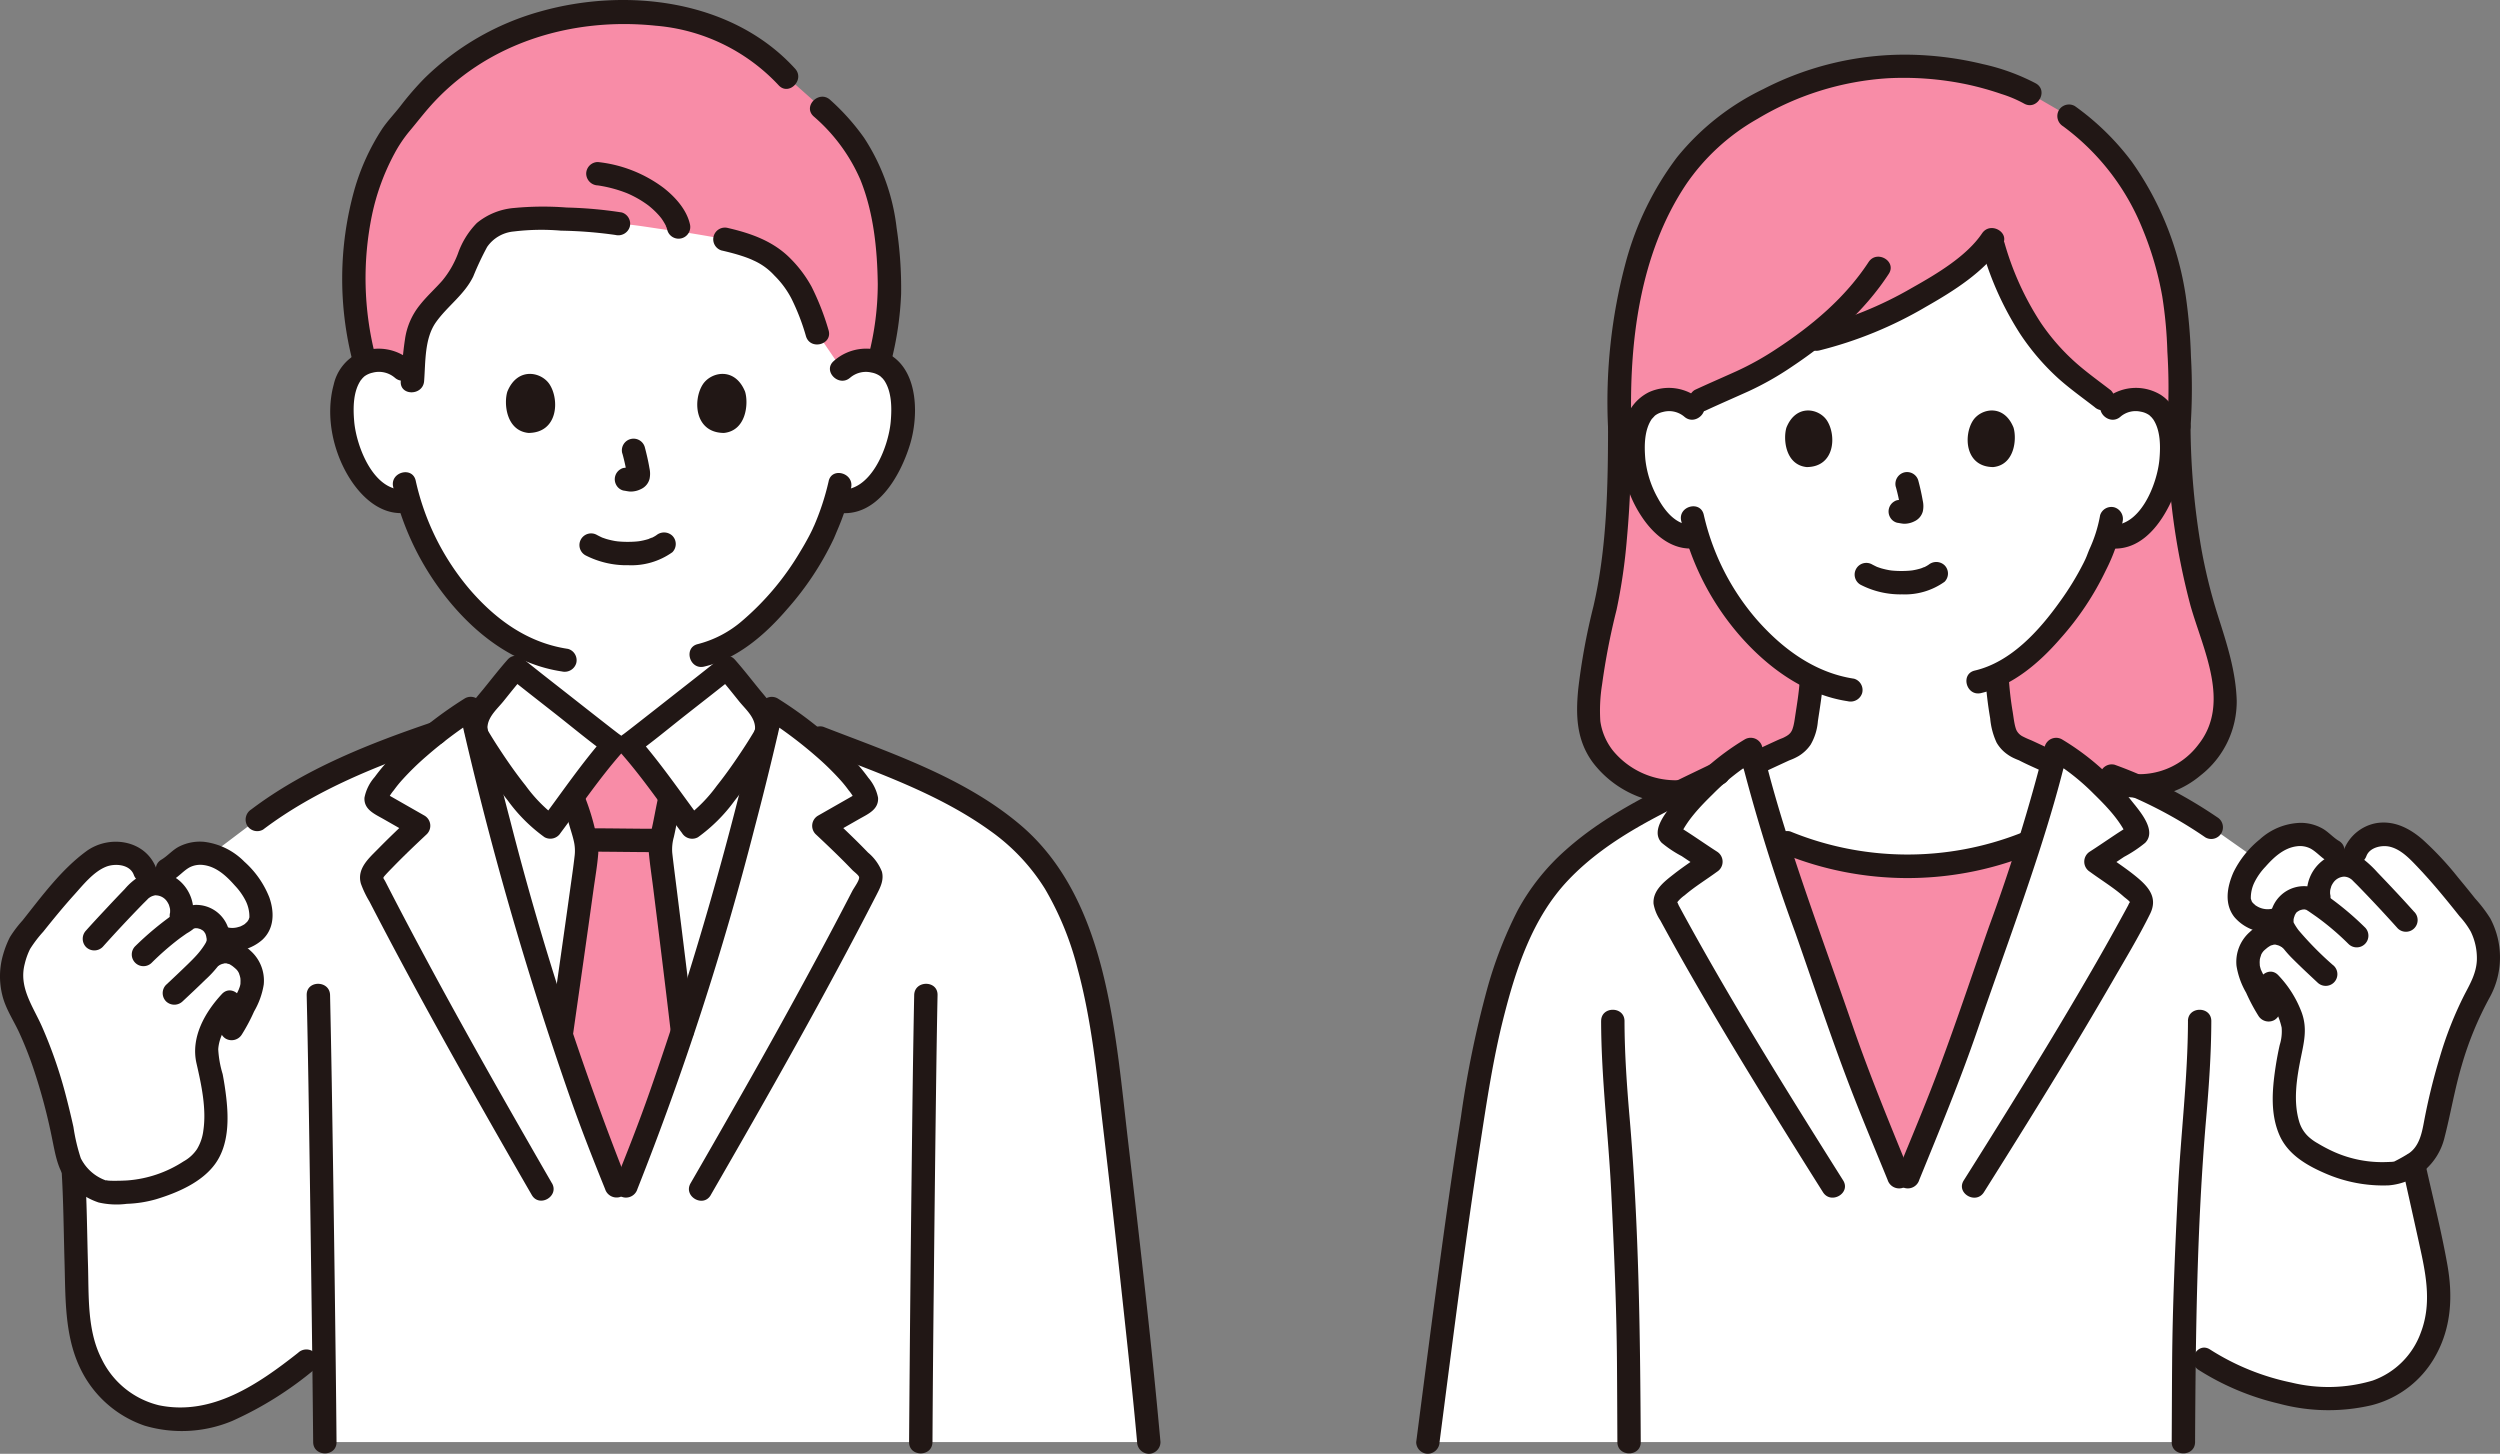
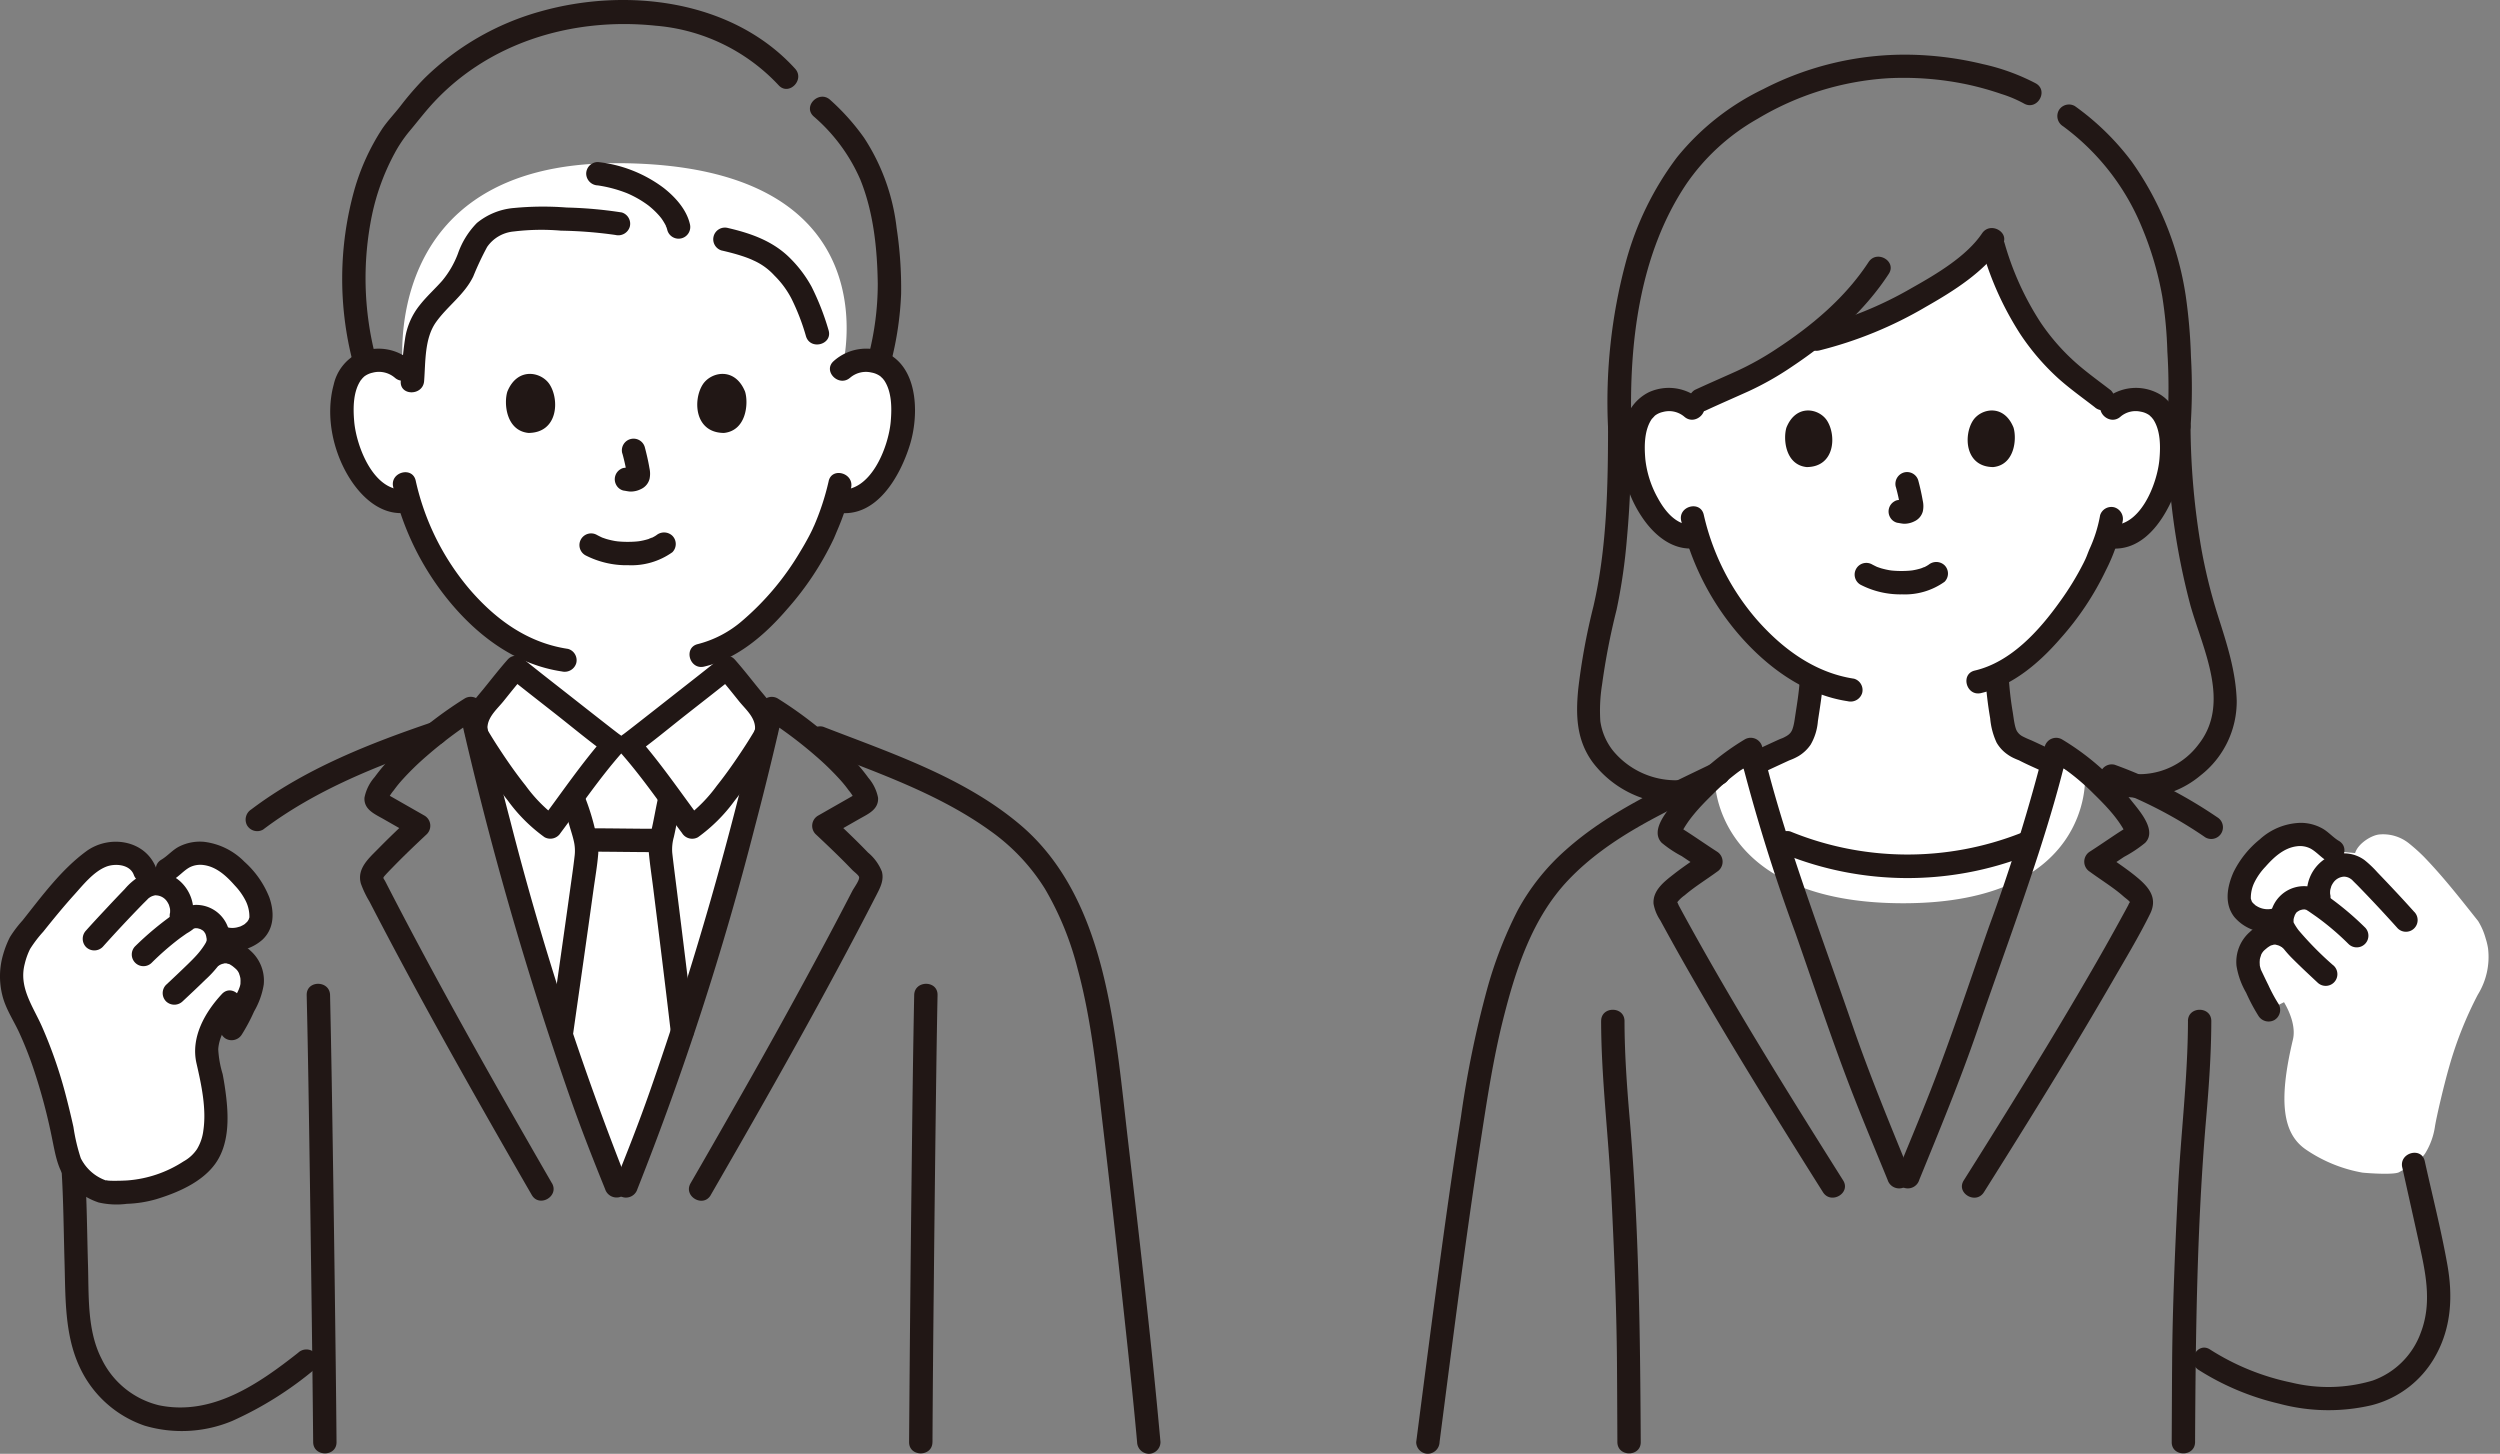
<svg xmlns="http://www.w3.org/2000/svg" width="427.962" height="248.867">
  <rect width="100%" height="100%" fill="#808080" stroke="none" />
  <defs>
    <style>.a{fill:#fff}.c{fill:#211715}</style>
  </defs>
  <path d="M356.914 133.272c-.354-.146-10.286-4.871-10.518-4.955-3.5-1.265-3.364-3.516-3.805-6.035a50.648 50.648 0 0 1-.741-6.7c8.914-4.221 16.046-16.468 17.306-19.887.242-.737.961-2.229 1.537-3.907l.335.056a6.3 6.3 0 0 0 4.856-1.4c3.039-2.487 4.3-5.954 5.069-8.22 1.086-3.2 1.155-8.373-.464-11.18a5.3 5.3 0 0 0-4.763-2.646 5.716 5.716 0 0 0-3.9 1.314l-1.866-1.452c-2.706-2.1-7.311-5.139-10.9-9.972-5.493-7.4-6.522-12.032-8.155-17.15-4.2 6.088-19.242 14.5-30 16.928 0 0-.565.127-1.411.322a88.855 88.855 0 0 1-8.265 5.487c-.976.577-7.681 3.484-10.089 4.605 0 0-.874.407-2.011.933a5.849 5.849 0 0 0-3.527-1.015 5.3 5.3 0 0 0-4.763 2.646c-1.619 2.807-1.55 7.98-.464 11.18.769 2.266 2.03 5.733 5.068 8.22a6.2 6.2 0 0 0 5.129 1.343 42.944 42.944 0 0 0 7.988 14.817 35.6 35.6 0 0 0 11.541 9.421 47.223 47.223 0 0 1-.731 6.263c-.441 2.519-.3 4.77-3.805 6.035-.232.084-11.308 5.265-11.983 5.494 0 0 0 20.805 32.226 20.805s31.106-21.35 31.106-21.35ZM144.129 63.233a5.874 5.874 0 0 1 4.246-1.555 5.455 5.455 0 0 1 4.9 2.72c1.663 2.886 1.593 8.2.476 11.491-.791 2.33-2.086 5.894-5.209 8.449a6.472 6.472 0 0 1-4.992 1.441l-.479-.081a38.047 38.047 0 0 1-1.718 4.662c-1.259 3.419-8.178 15.346-16.962 20.124v3.854c-.729.591-15.6 12.318-16.73 13.117h-2.62c-1.127-.8-16-12.526-16.73-13.117v-4.15a35.183 35.183 0 0 1-9.854-8.507 44.677 44.677 0 0 1-8.475-15.989 6.353 6.353 0 0 1-5.4-1.354c-3.124-2.555-4.419-6.119-5.21-8.449-1.117-3.289-1.187-8.6.477-11.491a5.452 5.452 0 0 1 4.9-2.72 5.876 5.876 0 0 1 4.246 1.555s-4.431-35.3 36.458-35.3c48.436-.001 38.676 35.3 38.676 35.3Z" class="a" />
-   <path d="M125.122 149.024c2.58-9.3 4.948-18.685 6.987-27.741a78.922 78.922 0 0 1 5.7 4.05c18.1 7.089 33.956 12.329 42.1 24.713 4.527 6.879 7.227 15.959 9.06 27.792 2.305 17.685 6.535 56.3 7.683 69.027H55.607c-.026-3.278-.088-8.964-.172-15.877l-2.987 2a75.177 75.177 0 0 1-8.856 6.186c-4.745 2.507-8.745 4.591-16.217 3.441-6.369-.98-11.485-6.449-13.134-12.678a41.13 41.13 0 0 1-1.012-8.779c-.487-11.354-.132-16.977-1.3-27.893L22.25 156.73l21.775-16.442c8.269-6.289 19.166-10.9 30.634-14.778a79.566 79.566 0 0 1 5.924-4.224c3.877 17.216 8.943 35.627 14.394 52.367 4.038 12.4 5.368 16.612 10.535 29.362h1.667c5.166-12.75 6.5-16.959 10.535-29.362a581.821 581.821 0 0 0 7.408-24.629Zm119.309 97.841c2.52-19.45 6.766-52.963 9.916-68.353 1.33-6.55 4.377-17.674 8.71-24.257 6.769-10.284 17.895-15.465 30.955-21.771a37.547 37.547 0 0 1 5.7-4.189c3.614 15.318 10.041 31.851 15.134 46.752 3.764 11.012 5.863 15.724 10.22 26.4h1.554c4.356-10.677 6.455-15.389 10.219-26.4 5.094-14.9 11.52-31.434 15.134-46.752a34.006 34.006 0 0 1 4.328 3.036c2.93.857 5.188 1.514 5.188 1.514a72.489 72.489 0 0 1 17.043 8.771l15.945 11.222 16.672 36.617c1.247 6.752 2.7 12.821 5.131 23.922a41.089 41.089 0 0 1 1.265 8.746c0 6.443-3.54 13.067-9.459 15.613-4.619 1.987-11.194 2.067-16.558.816-3.681-.858-9.761-2.79-14.178-5.79l-3.493-1.743c-.064 7.215-.079 13.946-.09 15.844Z" class="a" />
  <path d="M105.514 203.012c-5.167-12.75-6.5-16.959-10.535-29.362-5-15.37-9.685-32.147-13.418-48.115a5.483 5.483 0 0 1 1.233-4.517c1.68-1.945 3.8-4.759 5.513-6.68.73.591 15.6 12.318 16.73 13.117h2.62c1.128-.8 16-12.526 16.73-13.117 1.717 1.921 3.834 4.735 5.513 6.68a5.479 5.479 0 0 1 1.233 4.517c-3.733 15.968-8.412 32.745-13.417 48.115-4.039 12.4-5.369 16.612-10.535 29.362ZM425.5 160.618a11.293 11.293 0 0 1 .412 1.7 12.263 12.263 0 0 1-1.755 7.966 64.7 64.7 0 0 0-4.906 12.369c-.918 3.22-2.072 8.139-2.413 10.114a12 12 0 0 1-1.686 4.678c-1.133 1.679-2.787 2.241-4.449 3.212-.845.494-5.307.184-6.28.08a24.789 24.789 0 0 1-9.8-4.03c-3.694-2.627-4.71-7.807-2.134-18.647.507-1.954-.24-4.353-1.5-6.5l-2.656 1.323a67.224 67.224 0 0 1-3.1-6.054 5.219 5.219 0 0 1 .915-5.526 7.509 7.509 0 0 1 1.932-1.352l1.193-2.416a5.665 5.665 0 0 1-4.62-1.149 3.517 3.517 0 0 1-1.347-3.024 9.384 9.384 0 0 1 1.9-4.971 16.637 16.637 0 0 1 5.009-4.624 6.666 6.666 0 0 1 6.553-.086c.92.586 1.635 1.462 2.589 1.991l3.8.36c.488-1.611 2.756-3.05 4.154-3.184a7.075 7.075 0 0 1 5.086 1.539 31.091 31.091 0 0 1 2.5 2.239c3.288 3.4 6.085 6.964 9.318 11.04a11.407 11.407 0 0 1 1.285 2.952ZM28.639 148.871c.954-.529 1.669-1.405 2.589-1.991a6.668 6.668 0 0 1 6.553.086 16.637 16.637 0 0 1 5.009 4.624 9.367 9.367 0 0 1 1.9 4.971 3.518 3.518 0 0 1-1.347 3.025 5.669 5.669 0 0 1-4.62 1.148l1.194 2.416a7.521 7.521 0 0 1 1.931 1.352 5.215 5.215 0 0 1 .915 5.526 66.832 66.832 0 0 1-3.1 6.054l-2.743-1.171c-1.2 2.11-1.9 4.443-1.407 6.351 2.575 10.84 1.559 16.02-2.134 18.647a24.794 24.794 0 0 1-9.8 4.03c-.974.1-5.435.414-6.281-.08-1.661-.971-3.316-1.533-4.449-3.212a12 12 0 0 1-1.686-4.678c-.341-1.975-1.5-6.894-2.412-10.114a64.706 64.706 0 0 0-4.911-12.369 12.263 12.263 0 0 1-1.755-7.966 14.25 14.25 0 0 1 1.693-4.655c3.233-4.076 6.031-7.639 9.318-11.04a31.437 31.437 0 0 1 2.5-2.239 7.076 7.076 0 0 1 5.087-1.539c1.4.134 3.666 1.573 4.154 3.184Z" class="a" />
-   <path d="M287.541 135.555h.161c2.045-1.01 4.148-2.023 6.31-3.067a37.547 37.547 0 0 1 5.7-4.189c.192.813.4 1.63.6 2.449 2.673-1.238 5.145-2.388 5.253-2.427 3.5-1.265 3.364-3.516 3.805-6.035a47.223 47.223 0 0 0 .731-6.263 35.6 35.6 0 0 1-11.541-9.421 42.944 42.944 0 0 1-7.988-14.817 6.2 6.2 0 0 1-5.129-1.343c-3.038-2.487-4.3-5.954-5.068-8.22-1.086-3.2-1.155-8.373.464-11.18a5.3 5.3 0 0 1 4.763-2.646 5.849 5.849 0 0 1 3.527 1.015c1.137-.526 2.011-.933 2.011-.933 2.408-1.121 9.113-4.028 10.089-4.605a88.855 88.855 0 0 0 8.265-5.487 82.29 82.29 0 0 1 1.411-.322c10.763-2.428 25.8-10.84 30-16.928 1.633 5.118 2.662 9.749 8.155 17.15 3.586 4.833 8.191 7.868 10.9 9.972l1.866 1.451a5.719 5.719 0 0 1 3.9-1.313 5.3 5.3 0 0 1 4.763 2.646c1.618 2.807 1.55 7.98.464 11.18-.77 2.266-2.03 5.733-5.069 8.22a6.3 6.3 0 0 1-4.856 1.4l-.335-.056c-.576 1.678-1.295 3.17-1.537 3.907-1.26 3.419-8.392 15.666-17.306 19.887a50.666 50.666 0 0 0 .741 6.7c.441 2.519.3 4.77 3.805 6.035.113.041 2.512 1.175 4.991 2.349.2-.793.4-1.584.583-2.371a34.006 34.006 0 0 1 4.328 3.036c2.93.857 5.188 1.514 5.188 1.514a66.963 66.963 0 0 1 4.507 1.764c8.39.193 14.973-7.568 14.917-13.772a35.513 35.513 0 0 0-2.242-12.152c-1.846-5.344-5.422-16.2-5.68-35.6a130.727 130.727 0 0 0-.252-17.612c-.805-11.3-5.857-23.918-13.127-30.932a47.3 47.3 0 0 0-5.438-4.657l-7.765-4.5a52.78 52.78 0 0 0-21.106-4.036c-14.539 0-27.48 7.49-33.222 12.988-9.527 9.12-15.57 25.779-14.807 48.751 0 15.569-1.277 26.8-3.064 33.181a75.446 75.446 0 0 0-2.3 16.08c-.049 6.446 6.132 13.438 15.634 13.209Zm30.869 49.419c-1.1-2.879-2.226-6-3.567-9.927-3.437-10.056-7.482-20.855-10.859-31.523l1.953.741a54.622 54.622 0 0 0 40.58.25l.942-.249c-3.328 10.426-7.265 20.958-10.623 30.781-3.764 11.012-5.863 15.724-10.219 26.4h-1.554c-2.805-6.872-4.673-11.273-6.653-16.473Zm-217.387 6.545c1.193 3.227 2.579 6.775 4.491 11.493h1.667c4.756-11.738 6.261-16.237 9.621-26.554-1.63-13.97-3.785-30.583-3.785-31.073a11.616 11.616 0 0 1 .4-2.61q.15-.585.27-1.17c.43-1.94.509-2.933 1.009-4.989l.031-.1c-2.4-3.235-5.3-7.072-7.07-9.061h-2.62c-1.753 1.972-4.621 5.76-7.009 8.978l.224.628a25.611 25.611 0 0 1 1.226 3.989 16.636 16.636 0 0 1 .969 4.622c.014.821-2.254 16.574-4.356 31.394 1.901 5.834 3.216 9.811 4.932 14.453Zm46.136-165.431a33.649 33.649 0 0 0-6.463-7.583l-6-5.333c-7.778-8.667-18.116-11.063-28.3-11.063a46.182 46.182 0 0 0-28.584 9.4 41.69 41.69 0 0 0-8.055 8.389c-5.223 5.111-9.389 16.278-9.077 27.351a58.047 58.047 0 0 0 1.82 14.86 6.847 6.847 0 0 1 2.24-.431 5.876 5.876 0 0 1 4.246 1.555l1.683 1.179a62.469 62.469 0 0 1 .734-6.75c.781-4.744 5.7-6.932 7.8-11.168 1.2-2.44 1.922-5.292 3.984-7.028a10.224 10.224 0 0 1 5.623-1.961 102.213 102.213 0 0 1 17.067.788c2.962.166 5.833.758 10.058 1.3 2.292.292 6.542 1.042 8.167 1.368 6.393 1.47 8.842 3.065 12.053 7.415a31.369 31.369 0 0 1 3.745 8.664l4.225 6.193a5.874 5.874 0 0 1 4.246-1.555 6.951 6.951 0 0 1 2.082.373 48.233 48.233 0 0 0 1.77-14.806c-.409-9.784-2.023-16.12-5.064-21.157Z" style="fill:#f88ca7" />
  <path d="M279.272 73.085c-.444-14.173 1.326-29.565 9.423-41.616a36.66 36.66 0 0 1 12.178-11.131 49.421 49.421 0 0 1 22.238-6.938 52.72 52.72 0 0 1 13.653 1.059 51.294 51.294 0 0 1 5.862 1.637 20.944 20.944 0 0 1 3.859 1.634c2.243 1.27 4.261-2.184 2.019-3.454a36.3 36.3 0 0 0-9.066-3.3A57.223 57.223 0 0 0 326.7 9.36a52.865 52.865 0 0 0-24.867 5.9 42.9 42.9 0 0 0-14.789 11.709 52.533 52.533 0 0 0-8.712 17.843 92.328 92.328 0 0 0-3.064 28.275c.08 2.568 4.08 2.579 4 0Zm95.716 0a95.46 95.46 0 0 0 .071-12.02 91.341 91.341 0 0 0-.892-10.409 53.421 53.421 0 0 0-9.207-22.934 44.237 44.237 0 0 0-9.779-9.565 2.016 2.016 0 0 0-2.737.717 2.046 2.046 0 0 0 .718 2.737 40.59 40.59 0 0 1 13.583 17.507 55.629 55.629 0 0 1 3.4 11.618 73.965 73.965 0 0 1 .874 9.447 98.486 98.486 0 0 1-.03 12.9c-.214 2.565 3.787 2.551 4 0Z" class="c" />
  <path d="M275.273 73.085c-.008 10.187-.194 20.729-2.5 30.705a110.419 110.419 0 0 0-2.6 14.138c-.446 4.539-.318 8.771 2.49 12.591a17.9 17.9 0 0 0 14.873 7.036c2.572-.034 2.579-4.035 0-4a13.941 13.941 0 0 1-11.419-5.055 10.535 10.535 0 0 1-2.165-5.044 28.311 28.311 0 0 1 .3-6.281 116.74 116.74 0 0 1 2.481-12.789 97.028 97.028 0 0 0 1.767-12.152c.582-6.365.773-12.761.778-19.149 0-2.574-4-2.578-4 0Zm95.715 0a118.837 118.837 0 0 0 3.985 30.565c2.133 7.543 6.965 16.772 1.343 23.831a12.66 12.66 0 0 1-14.207 4.369c-2.439-.84-3.487 3.023-1.063 3.857a16.238 16.238 0 0 0 15.651-2.966 16.049 16.049 0 0 0 6.195-12.809c-.163-5.159-1.723-9.826-3.263-14.683a91.271 91.271 0 0 1-2.783-11.281 127.2 127.2 0 0 1-1.858-20.883c-.038-2.572-4.039-2.579-4 0Zm-69.669 59.389q2.474-1.156 4.954-2.3c.655-.3-.676.269.142-.054a9.513 9.513 0 0 0 1.493-.705 6.652 6.652 0 0 0 2.043-1.937 9.441 9.441 0 0 0 1.245-4.034c.335-2.208.7-4.4.864-6.629a2 2 0 0 0-4 0c-.137 1.92-.434 3.669-.721 5.566-.092.607-.17 1.218-.313 1.817-.068.286-.165.558-.255.837.15-.465.019-.062-.042.049-.071.13-.154.249-.232.376.173-.28.075-.088-.075.068a4.341 4.341 0 0 1-.358.333c.273-.229-.07.036-.174.1-.169.1-.344.194-.52.284-.261.134-.4.157-.868.363-.148.066-.3.134-.443.2-1.591.727-3.175 1.468-4.759 2.209a2.017 2.017 0 0 0-.717 2.737 2.045 2.045 0 0 0 2.736.717Zm38.541-16.587a65.249 65.249 0 0 0 .83 7.093 12.334 12.334 0 0 0 1.1 4.146 6.289 6.289 0 0 0 1.869 2.026 6.614 6.614 0 0 0 1.064.621c.3.14.6.268.912.385.72.275-.329-.17-.129-.065 1.581.835 3.259 1.526 4.875 2.291a2.057 2.057 0 0 0 2.737-.717 2.018 2.018 0 0 0-.718-2.737c-1.571-.744-3.136-1.5-4.72-2.22a14.715 14.715 0 0 1-1.513-.689 2.4 2.4 0 0 1-.923-.914 4.484 4.484 0 0 1-.173-.347c.2.453.012-.022-.013-.1a8.178 8.178 0 0 1-.207-.844c-.124-.628-.2-1.265-.3-1.9a55.464 55.464 0 0 1-.687-6.03 2.045 2.045 0 0 0-2-2 2.018 2.018 0 0 0-2 2Zm-21.383-15.8a14.847 14.847 0 0 0 7.151 1.658 11.674 11.674 0 0 0 7.249-2.151 2 2 0 0 0 0-2.829 2.064 2.064 0 0 0-2.829 0c.615-.479.173-.137.015-.036a6.133 6.133 0 0 1-.437.254c-.078.04-.157.076-.235.116-.172.089-.3.032.113-.04a4.961 4.961 0 0 0-.6.219 11.049 11.049 0 0 1-1.687.385c.3-.047.044-.008-.117.008s-.331.03-.5.041c-.4.026-.8.036-1.2.033a16.055 16.055 0 0 1-1.565-.079c-.053 0-.65-.1-.194-.02a14.871 14.871 0 0 1-1.576-.35c-.221-.066-.436-.145-.654-.22-.5-.17.334.168-.115-.043-.27-.128-.536-.261-.8-.4a2 2 0 0 0-2.019 3.454Zm6.06-16.749a33.082 33.082 0 0 1 .78 3.571l-.071-.531a2.14 2.14 0 0 1 .013.493l.072-.532a1.307 1.307 0 0 1-.054.222l.2-.478a.852.852 0 0 1-.078.142l.313-.4a.8.8 0 0 1-.117.115l.4-.313a2.319 2.319 0 0 1-.283.15l.478-.2a2.038 2.038 0 0 1-.477.139l.532-.071a1.918 1.918 0 0 1-.448 0l.532.071c-.169-.023-.334-.064-.5-.087a1.526 1.526 0 0 0-.8-.036 1.477 1.477 0 0 0-.743.238 2 2 0 0 0-.718 2.736 1.916 1.916 0 0 0 1.195.919c.4.054.787.155 1.193.173a3.849 3.849 0 0 0 1.776-.425 2.6 2.6 0 0 0 1.43-1.71 4.215 4.215 0 0 0-.017-1.823 39.107 39.107 0 0 0-.756-3.419 2 2 0 0 0-2.46-1.4 2.037 2.037 0 0 0-1.4 2.46Zm-18.721-10.159c-.6 1.938-.207 6.4 3.464 6.776 4.853-.029 5.111-5.419 3.478-7.954-1.338-2.075-5.271-2.938-6.942 1.178Zm38.862 0c.6 1.939.208 6.4-3.464 6.776-4.853-.029-5.111-5.419-3.478-7.954 1.338-2.075 5.271-2.938 6.942 1.178Z" class="c" />
  <path d="M359.5 88.248a23.522 23.522 0 0 1-1.829 5.787c-.2.485-.386.976-.577 1.464.216-.553-.043.09-.093.194l-.3.623a48.593 48.593 0 0 1-4.027 6.608c-3.559 4.995-8.411 10.414-14.623 11.865-2.506.586-1.445 4.444 1.063 3.858 5.463-1.276 10.016-5.213 13.605-9.353a49.647 49.647 0 0 0 7.767-11.654 31.072 31.072 0 0 0 2.869-8.329 2.068 2.068 0 0 0-1.4-2.46 2.014 2.014 0 0 0-2.461 1.4Zm-71.7.92a45.605 45.605 0 0 0 9.907 19.5c4.81 5.547 11.194 10.254 18.605 11.372a2.065 2.065 0 0 0 2.46-1.4 2.016 2.016 0 0 0-1.4-2.46c-6.81-1.027-12.423-5.244-16.839-10.344a41.387 41.387 0 0 1-8.879-17.735c-.584-2.506-4.442-1.446-3.857 1.063Z" class="c" />
  <path d="M291.146 68.49a8.212 8.212 0 0 0-8.9-1.34 7.8 7.8 0 0 0-4.115 5.29 20.433 20.433 0 0 0 2.989 16.129c2.05 3.05 5.256 5.779 9.175 5.27a2.065 2.065 0 0 0 2-2 2.012 2.012 0 0 0-2-2c-3.084.4-5.176-2.133-6.515-4.6a17.448 17.448 0 0 1-2.127-6.658c-.192-2.239-.195-5.033 1.172-6.946-.167.233.434-.457.493-.5a3.482 3.482 0 0 1 1.358-.615 4.022 4.022 0 0 1 3.638.8c1.915 1.709 4.754-1.11 2.828-2.828Zm71.863 2.828a3.992 3.992 0 0 1 3.471-.841 3.57 3.57 0 0 1 1.525.651c-.148-.115.357.351.3.3.054.056.405.51.19.209 1.367 1.913 1.363 4.708 1.171 6.946-.364 4.25-3.351 11.948-8.641 11.261a2.01 2.01 0 0 0-2 2 2.049 2.049 0 0 0 2 2c6.436.836 10.34-6.178 11.944-11.368 1.42-4.594 1.464-11.9-3.055-14.867a8.172 8.172 0 0 0-9.737.886c-1.924 1.717.912 4.538 2.829 2.828Z" class="c" />
  <path d="M319.872 44.862c-4 6.124-9.732 10.916-15.806 14.889a49.875 49.875 0 0 1-6.834 3.806c-2.365 1.069-4.749 2.1-7.1 3.19a2.016 2.016 0 0 0-.717 2.737 2.045 2.045 0 0 0 2.736.717c2.4-1.112 4.826-2.159 7.234-3.249a51.645 51.645 0 0 0 7.416-4.218c6.39-4.269 12.3-9.377 16.528-15.853 1.412-2.161-2.05-4.168-3.454-2.019Z" class="c" />
  <path d="M339.3 39.946c-2.651 3.924-7.75 6.937-11.943 9.3a64.6 64.6 0 0 1-16.986 6.891c-2.508.577-1.446 4.434 1.063 3.857a68.626 68.626 0 0 0 18.266-7.482c4.738-2.7 9.943-5.942 13.054-10.547 1.445-2.139-2.019-4.143-3.454-2.019Z" class="c" />
  <path d="M361.375 66.84c-1.956-1.511-3.968-2.946-5.832-4.573a36.467 36.467 0 0 1-6.255-7.111 49.889 49.889 0 0 1-6.141-13.556c-.761-2.451-4.624-1.405-3.857 1.063a53.678 53.678 0 0 0 6.544 14.517 40.471 40.471 0 0 0 6.594 7.668c1.946 1.729 4.062 3.236 6.119 4.826a2.066 2.066 0 0 0 2.828 0 2.014 2.014 0 0 0 0-2.829ZM94.481 202.551c-9.22-15.981-18.333-32.035-26.843-48.408q-.835-1.607-1.662-3.219c-.353-.688-.532-.542-.028-1.11.422-.475.873-.928 1.315-1.383 1.886-1.944 3.85-3.808 5.824-5.66a2.018 2.018 0 0 0-.405-3.141l-3.567-2.036-1.678-.958-.84-.479-.419-.24c-.25-.164-.277-.164-.083 0l.273 1.009a6.858 6.858 0 0 1 1.047-1.646 20.5 20.5 0 0 1 1.5-1.848 47.125 47.125 0 0 1 4.128-4.015 73.547 73.547 0 0 1 8.546-6.408l-2.938-1.2a601.3 601.3 0 0 0 18.972 66.159c1.836 5.246 3.872 10.418 5.957 15.569a2.064 2.064 0 0 0 2.461 1.4 2.012 2.012 0 0 0 1.4-2.46A511.63 511.63 0 0 1 87.4 140.7q-2.616-9.931-4.881-19.95a2.015 2.015 0 0 0-2.938-1.2 68.961 68.961 0 0 0-12.9 10.415 31.774 31.774 0 0 0-2.535 3.044 7.568 7.568 0 0 0-1.754 3.539c-.125 2.034 1.742 2.8 3.243 3.655l5.035 2.875-.4-3.141c-1.858 1.743-3.707 3.5-5.49 5.317-1.627 1.66-3.731 3.429-3 6.014a17.41 17.41 0 0 0 1.472 3.074q.887 1.719 1.784 3.434 1.659 3.172 3.349 6.331c4.671 8.735 9.488 17.391 14.375 26.006q4.107 7.242 8.274 14.451c1.286 2.229 4.744.217 3.454-2.019Zm17.965-60.677c-3.876 0-7.752-.081-11.629-.082a2 2 0 1 0 0 4c3.877 0 7.753.081 11.629.082a2 2 0 0 0 0-4Z" class="c" />
  <path d="M112.768 136.085c-.485 2.041-.806 4.114-1.279 6.158a11.476 11.476 0 0 0-.432 3.553c.181 2.1.51 4.206.772 6.3 1.014 8.133 2.028 16.267 2.978 24.408a2.061 2.061 0 0 0 2 2 2.012 2.012 0 0 0 2-2c-.938-8.039-1.939-16.072-2.941-24.1-.266-2.138-.548-4.274-.788-6.414a7.786 7.786 0 0 1 .268-2.681c.474-2.044.794-4.118 1.279-6.159.593-2.5-3.263-3.571-3.857-1.063ZM98.123 176.87c1.155-8.14 2.33-16.277 3.454-24.42.291-2.109.67-4.233.837-6.357a11.7 11.7 0 0 0-.47-3.752 39.581 39.581 0 0 0-1.965-6.29 2.015 2.015 0 0 0-2.737-.717 2.048 2.048 0 0 0-.717 2.736 17.483 17.483 0 0 1 .816 2.762c.266 1.017.624 2.008.86 3.034a7.345 7.345 0 0 1 .177 2.549c-.233 2.054-.5 3.837-.79 5.922-1.086 7.826-2.212 15.647-3.322 23.469a2.067 2.067 0 0 0 1.4 2.461 2.015 2.015 0 0 0 2.46-1.4ZM52.5 170.345c.234 9.978.377 19.958.525 29.938q.252 17.027.453 34.054.074 6.264.132 12.528c.021 2.573 4.021 2.579 4 0-.071-8.786-.189-17.571-.3-26.356q-.228-17.523-.514-35.046-.127-7.558-.292-15.118c-.06-2.57-4.06-2.579-4 0Zm107.127 76.52q.072-13.314.224-26.629.171-17.389.4-34.778c.069-5.038.142-10.076.245-15.113.053-2.575-3.947-2.575-4 0-.2 9.921-.314 19.845-.43 29.767q-.2 16.956-.344 33.913-.055 6.42-.1 12.84c-.014 2.574 3.986 2.577 4 0Z" class="c" />
  <path d="M10.53 200.137c.337 5.322.366 10.654.519 15.983.171 5.971-.009 12.334 2.568 17.861a19.021 19.021 0 0 0 11.157 10.077 22.416 22.416 0 0 0 14.992-.82 60.553 60.553 0 0 0 14.1-8.837 2.011 2.011 0 0 0 0-2.828 2.05 2.05 0 0 0-2.829 0c-6.78 5.341-14.733 10.87-23.826 8.988a14.739 14.739 0 0 1-9.821-7.952c-2.49-4.831-2.169-10.776-2.326-16.06-.163-5.472-.186-10.947-.532-16.412-.162-2.556-4.164-2.575-4 0Zm369.009-60.248a78.831 78.831 0 0 0-17.521-8.972 2.018 2.018 0 0 0-2.46 1.4 2.04 2.04 0 0 0 1.4 2.461 74.71 74.71 0 0 1 16.566 8.569 2 2 0 0 0 2.019-3.454Zm-4.991 34.901c-.022 9.778-1.254 19.5-1.73 29.254s-.91 19.5-.984 29.272c-.034 4.515-.046 9.031-.07 13.547-.014 2.574 3.986 2.577 4 0 .1-18.5.312-36.993 1.9-55.438.478-5.539.867-11.073.88-16.635.006-2.575-3.994-2.578-4 0Zm-100.461 0c.022 9.778 1.254 19.5 1.73 29.254s.91 19.5.984 29.272c.034 4.515.046 9.031.07 13.547.014 2.573 4.014 2.578 4 0-.1-18.5-.312-36.993-1.9-55.438-.478-5.539-.867-11.073-.88-16.635-.006-2.574-4.006-2.579-4 0Z" class="c" />
  <path d="M411.231 199.829c1.035 4.694 2.093 9.384 3.12 14.08 1.045 4.779 1.853 9.5.059 14.2a13.612 13.612 0 0 1-8.232 8.219 26.651 26.651 0 0 1-13.924.346 41.4 41.4 0 0 1-13.9-5.642c-2.146-1.434-4.151 2.029-2.019 3.454a44.624 44.624 0 0 0 13.811 5.8 32.541 32.541 0 0 0 15.816.272 17.376 17.376 0 0 0 11.053-8.62c2.635-4.837 2.883-10.1 1.937-15.431-1.055-5.949-2.569-11.836-3.869-17.736-.554-2.512-4.411-1.449-3.857 1.064ZM246.43 246.867c2.216-17.111 4.373-34.234 7-51.289 1.089-7.073 2.155-14.2 3.9-21.146 2.131-8.474 4.96-17.247 11.084-23.722 7.231-7.647 17.29-12 26.607-16.5 2.317-1.119.291-4.57-2.019-3.454-8.677 4.192-17.713 8.266-24.971 14.749a37.791 37.791 0 0 0-8.262 10.4 71.047 71.047 0 0 0-5.15 13.249 175.857 175.857 0 0 0-4.526 22.022c-1.418 8.921-2.666 17.869-3.876 26.82-1.3 9.617-2.539 19.242-3.785 28.866a2.01 2.01 0 0 0 2 2 2.052 2.052 0 0 0 2-2Zm58.976-100.673a56.3 56.3 0 0 0 41.643.25 2.061 2.061 0 0 0 1.4-2.461 2.014 2.014 0 0 0-2.46-1.4 52.974 52.974 0 0 1-39.517-.25 2.011 2.011 0 0 0-2.46 1.4 2.052 2.052 0 0 0 1.4 2.461Z" class="c" />
-   <path d="M405.088 146.56c.561-1.521 2.65-1.938 4.012-1.615 1.957.463 3.511 2.163 4.848 3.571 1.67 1.76 3.251 3.6 4.788 5.477q1.158 1.411 2.292 2.843a14.131 14.131 0 0 1 1.935 2.651A10.386 10.386 0 0 1 424 164.4c-.109 2.178-1.089 3.906-2.074 5.783a62.381 62.381 0 0 0-4.32 10.967 104.018 104.018 0 0 0-2.656 10.882c-.363 1.95-.805 4.14-2.528 5.358a27.749 27.749 0 0 1-2.557 1.441c-.514.287.3-.042-.014.01-.048.008-.4.043-.215.043-.14 0-.689.033-1 .038a20.218 20.218 0 0 1-9.127-1.756 25.641 25.641 0 0 1-2.774-1.462 8.126 8.126 0 0 1-1.6-1.16 5.719 5.719 0 0 1-1.5-2.381c-1.134-3.589-.471-7.655.279-11.307.537-2.616 1.049-4.834.133-7.445a18.622 18.622 0 0 0-4.028-6.454c-1.757-1.889-4.581.945-2.828 2.829a12.439 12.439 0 0 1 3.392 6.113 7.746 7.746 0 0 1-.338 3.007 57.498 57.498 0 0 0-.736 3.97c-.553 3.777-.869 7.856.7 11.444 1.447 3.311 4.628 5.154 7.82 6.537a24.774 24.774 0 0 0 10.889 2.059 10.711 10.711 0 0 0 9.549-8.2c1.055-4.1 1.739-8.285 2.95-12.361a57.279 57.279 0 0 1 4.707-11.477 14.21 14.21 0 0 0 .172-13.666 24.1 24.1 0 0 0-2.583-3.394 208.194 208.194 0 0 0-3-3.692 53.606 53.606 0 0 0-6.058-6.462c-2.225-1.909-4.851-3.246-7.873-2.756a7.388 7.388 0 0 0-5.551 4.581c-.892 2.419 2.973 3.462 3.857 1.063Z" class="c" />
  <path d="M413.268 156.09c-2.046-2.291-4.156-4.529-6.284-6.745a18.309 18.309 0 0 0-2.228-2.122 5.984 5.984 0 0 0-6.863-.12 6.928 6.928 0 0 0-2.865 7.011 2.018 2.018 0 0 0 2.46 1.4 2.042 2.042 0 0 0 1.4-2.46q-.067-.356-.007-.048a3.14 3.14 0 0 1 0-.4q.031-.366-.009-.078c.024-.137.053-.273.088-.407 0 0 .193-.6.082-.324a3.741 3.741 0 0 1 .426-.758 2.377 2.377 0 0 1 1.814-.97 2.063 2.063 0 0 1 .947.266c.217.12.555.42.265.155.037.034.078.067.112.1.342.364.71.706 1.058 1.065a242.42 242.42 0 0 1 6.784 7.263 2 2 0 0 0 2.828-2.829Z" class="c" />
  <path d="M404.849 158.764a51.134 51.134 0 0 0-6.053-5.12 9.918 9.918 0 0 0-3.046-1.789 5.808 5.808 0 0 0-6.965 7.1 10.841 10.841 0 0 0 2.229 3.566 18.31 18.31 0 0 0 1.389 1.545c1.409 1.416 2.875 2.775 4.333 4.139a2 2 0 0 0 2.828-2.828 55.847 55.847 0 0 1-6.1-6.156 10.392 10.392 0 0 1-.75-1.153c-.164-.305.117.208-.04-.082-.04-.073-.033-.164-.069-.237.13.264 0 .272.012.065 0-.139.012-.285.008-.423-.007-.292-.086.292 0 0 .025-.086.036-.179.058-.266s.265-.728.1-.37c.084-.177.212-.341.289-.518.083-.192-.036.062-.075.094.007-.006.338-.327.18-.191s.127-.085.172-.113c.078-.048.158-.092.238-.139.321-.186.112-.058.022-.024.112-.043.228-.08.344-.112.085-.023.178-.034.262-.062.277-.092-.294-.015-.007 0a2.539 2.539 0 0 0 .261-.009c.447-.023-.15-.087.059-.01a1.4 1.4 0 0 0 .322.084c.2.017-.044-.01-.1-.046.183.124.376.235.559.362.432.3.865.6 1.294.9a45.471 45.471 0 0 1 5.418 4.618 2 2 0 0 0 2.829-2.828Z" class="c" />
  <path d="M392.547 158.622a6.293 6.293 0 0 0-4.163-.814 6.932 6.932 0 0 0-3.254 1.737 6.818 6.818 0 0 0-2.274 5.8 13.343 13.343 0 0 0 1.652 4.6 31.433 31.433 0 0 0 2.1 3.95 2.051 2.051 0 0 0 2.737.717 2.019 2.019 0 0 0 .717-2.736 26.823 26.823 0 0 1-1.75-3.235q-.434-.874-.853-1.756l-.3-.628c-.049-.105-.1-.21-.145-.315s-.061-.278.023.05c-.042-.165-.105-.322-.144-.488q-.04-.169-.069-.339.039.321.018.1c0-.207-.024-.413-.018-.621 0-.051.051-.638-.009-.181a4.494 4.494 0 0 1 .106-.526c.02-.081.262-.765.085-.356a4.117 4.117 0 0 1 .239-.462c.042-.07.361-.456.085-.15a5.067 5.067 0 0 1 .418-.411c.049-.043.522-.428.256-.226.155-.117.316-.23.48-.334.143-.09.476-.254.126-.112.087-.035.83-.2.5-.163a2.561 2.561 0 0 1 .6 0c-.374-.051.25.094.265.1.224.082.268.1.13.043q.212.1.416.216a2 2 0 0 0 2.018-3.454Z" class="c" />
  <path d="M400.369 143.942c-.954-.565-1.716-1.467-2.7-2.056a7.648 7.648 0 0 0-3.761-1.029 10.731 10.731 0 0 0-7.057 2.824 16.7 16.7 0 0 0-4.518 5.644c-1.081 2.467-1.62 5.384.156 7.66a7.569 7.569 0 0 0 7.318 2.476 2.015 2.015 0 0 0 1.4-2.46 2.047 2.047 0 0 0-2.46-1.4 3.563 3.563 0 0 1-2.4-.472 5.079 5.079 0 0 1-.439-.286c.425.309-.138-.157-.218-.244a1.356 1.356 0 0 1-.264-.386c.076.151-.112-.342-.118-.379a6.024 6.024 0 0 1 .594-2.741 10.731 10.731 0 0 1 1.908-2.722c1.422-1.614 3.147-3.221 5.363-3.5a3.981 3.981 0 0 1 2.373.4c1 .553 1.79 1.52 2.805 2.121 2.221 1.314 4.235-2.142 2.019-3.454ZM26.768 148.7c-1.821-4.938-8.054-5.881-12.024-2.959-4.29 3.158-7.607 7.7-10.893 11.837a19.96 19.96 0 0 0-2.151 2.844A16.437 16.437 0 0 0 .565 163.3a13.3 13.3 0 0 0-.176 7.037c.549 2.29 1.853 4.2 2.84 6.3A63.151 63.151 0 0 1 5.65 182.7a98.2 98.2 0 0 1 3.328 12.5c.463 2.24.83 4.519 2.14 6.461a11.894 11.894 0 0 0 5.753 4.182 13.721 13.721 0 0 0 4.831.235 20.67 20.67 0 0 0 5.015-.785c3.659-1.111 7.905-2.916 10.184-6.148 2.246-3.185 2.258-7.5 1.834-11.212q-.233-2.046-.621-4.071a17.761 17.761 0 0 1-.755-4.24c.157-2.477 1.816-4.869 3.451-6.626 1.751-1.883-1.071-4.718-2.829-2.829-2.93 3.151-5.355 7.449-4.343 11.865.841 3.671 1.725 7.764 1.173 11.489a8.04 8.04 0 0 1-1.087 3.19 6.571 6.571 0 0 1-2.3 2.1 20.375 20.375 0 0 1-9.587 3.258 37.12 37.12 0 0 1-2.335.063c-.355 0-.714-.007-1.068-.04.046 0-.583-.148-.132.042a7.676 7.676 0 0 1-4.475-3.87 32.2 32.2 0 0 1-1.254-5.337q-.659-2.979-1.442-5.93a77.883 77.883 0 0 0-3.894-11.142c-1.537-3.528-4.076-6.794-3-10.864a11.708 11.708 0 0 1 .917-2.548 21.222 21.222 0 0 1 2.247-2.947c1.717-2.149 3.458-4.281 5.3-6.322 1.515-1.678 3.288-3.936 5.448-4.8 1.5-.6 4.076-.453 4.756 1.39.883 2.4 4.751 1.36 3.857-1.063Z" class="c" />
  <path d="M17.559 162.121a241.157 241.157 0 0 1 6.785-7.263c.347-.359.716-.7 1.057-1.065.035-.037.075-.07.112-.1-.29.265.049-.035.265-.155a2.062 2.062 0 0 1 .6-.228c.319-.089 0-.058.347-.038a2.386 2.386 0 0 1 1.814.97 3.939 3.939 0 0 1 .379.661c.061.124.063.13 0 .017a4.974 4.974 0 0 1 .212.807q-.041-.288-.009.078c0 .133 0 .266-.005.4a1.747 1.747 0 0 1-.007.048 2.053 2.053 0 0 0 1.4 2.46 2.018 2.018 0 0 0 2.46-1.4 6.884 6.884 0 0 0-2.017-6.342 6.126 6.126 0 0 0-6.983-1.006 10.26 10.26 0 0 0-2.6 2.21 272.68 272.68 0 0 0-3.222 3.4c-1.15 1.229-2.3 2.461-3.418 3.716a2.047 2.047 0 0 0 0 2.829 2.02 2.02 0 0 0 2.828 0Z" class="c" />
  <path d="M25.979 164.8a47.784 47.784 0 0 1 4.711-4.111c.429-.314.864-.62 1.3-.923a7.893 7.893 0 0 0 1.188-.806c.122-.128-.027.008-.105.031.106-.032.214-.059.319-.092.144-.046.3.022-.03 0 .084 0 .173-.006.258 0 .063 0 .427.035.171 0-.239-.032.052.015.084.024.115.031.231.067.347.1.345.088-.073-.058.111.043a4.09 4.09 0 0 1 .55.334c-.339-.261.271.3.062.069-.152-.172.149.26.2.348.179.325.04.089.011.008.051.142.1.286.137.432s.095.642.076.261a5.778 5.778 0 0 1 0 .671c0-.06.1-.311 0-.154-.026.044-.141.386-.062.206s-.078.136-.077.134c-.091.156-.18.31-.278.46a13.152 13.152 0 0 1-1.344 1.733c-.457.509-.949.99-1.438 1.469a242.012 242.012 0 0 1-3.742 3.554 2.017 2.017 0 0 0 0 2.828 2.042 2.042 0 0 0 2.829 0c1.294-1.211 2.59-2.42 3.854-3.664a18.29 18.29 0 0 0 3.669-4.547 5.777 5.777 0 0 0-5.424-8.3 6.38 6.38 0 0 0-3.391 1.413 52.744 52.744 0 0 0-6.821 5.659 2 2 0 0 0 2.828 2.829Z" class="c" />
  <path d="M37.471 165.278q.2-.115.415-.216-.206.079.13-.043c.074-.021.637-.145.265-.1a2.865 2.865 0 0 1 .6 0c-.339-.031.313.106.4.127.168.058.142.047-.08-.034.106.056.21.117.312.182.165.1.326.216.48.335-.269-.207.14.124.191.168a5.348 5.348 0 0 1 .484.468c-.229-.253.009.023.084.15a4.3 4.3 0 0 1 .239.462c-.175-.4.039.183.062.271a4.705 4.705 0 0 1 .129.611c-.05-.361-.012.042-.008.181 0 .179-.01.355-.011.533-.024.238-.02.235.01-.008q-.028.169-.069.339c-.039.165-.1.324-.144.488.118-.405-.048.105-.1.221-.1.225-.21.448-.316.672q-.418.882-.853 1.756a26.747 26.747 0 0 1-1.75 3.235 2.011 2.011 0 0 0 .718 2.736 2.049 2.049 0 0 0 2.736-.717 31.234 31.234 0 0 0 2.1-3.95 13.366 13.366 0 0 0 1.653-4.6 6.82 6.82 0 0 0-2.275-5.8 6.932 6.932 0 0 0-3.254-1.737 6.293 6.293 0 0 0-4.163.814 2 2 0 1 0 2.019 3.454Z" class="c" />
  <path d="M29.649 150.6c1.016-.6 1.8-1.568 2.805-2.121a4.016 4.016 0 0 1 2.373-.4c2.215.276 3.942 1.883 5.363 3.5a10.992 10.992 0 0 1 1.851 2.6 6.083 6.083 0 0 1 .652 2.864c-.012.071-.21.564-.119.379 0 0-.366.518-.191.308-.073.088-.724.637-.291.322a5.079 5.079 0 0 1-.439.286c-.1.061-.523.264-.488.25.007 0-.476.142-.619.174a3.58 3.58 0 0 1-1.294.048 2.061 2.061 0 0 0-2.46 1.4 2.016 2.016 0 0 0 1.4 2.46 7.83 7.83 0 0 0 6.724-1.8c2.053-1.913 2.069-4.719 1.2-7.218a16.078 16.078 0 0 0-4.282-6.14 11.637 11.637 0 0 0-6.852-3.4 7.89 7.89 0 0 0-4.207.751c-1.194.567-2.046 1.645-3.141 2.293-2.213 1.311-.2 4.77 2.019 3.454Zm70.529-55.561a15.4 15.4 0 0 0 7.416 1.718 12.081 12.081 0 0 0 7.5-2.219 2 2 0 0 0 0-2.828 2.062 2.062 0 0 0-2.829 0c.611-.476.155-.125 0-.024s-.3.182-.456.264c-.081.042-.163.08-.244.122-.232.119-.171-.047.1-.034a2.57 2.57 0 0 0-.629.229 11.269 11.269 0 0 1-1.76.4c.3-.045-.006 0-.145.012-.173.017-.345.031-.519.043q-.624.039-1.251.034c-.373 0-.747-.014-1.12-.04q-.256-.016-.513-.042c-.037 0-.657-.1-.225-.024a14.66 14.66 0 0 1-1.644-.365c-.23-.069-.455-.152-.682-.229-.5-.173.315.16-.14-.055-.282-.133-.56-.271-.836-.417a2 2 0 0 0-2.019 3.454Zm6.361-17.42a34.584 34.584 0 0 1 .815 3.725l-.072-.532a2.275 2.275 0 0 1 .014.515l.071-.532a1.216 1.216 0 0 1-.056.231l.2-.477a.929.929 0 0 1-.082.148l.313-.4a.807.807 0 0 1-.122.119l.405-.312a2.6 2.6 0 0 1-.3.156l.477-.2a2.1 2.1 0 0 1-.5.145l.532-.071a1.972 1.972 0 0 1-.467 0l.532.072c-.176-.025-.349-.068-.525-.092a1.515 1.515 0 0 0-.8-.035 1.486 1.486 0 0 0-.743.237 2 2 0 0 0-.718 2.736 1.917 1.917 0 0 0 1.195.92c.409.055.806.158 1.221.177a3.916 3.916 0 0 0 1.81-.432 2.632 2.632 0 0 0 1.452-1.732 4.3 4.3 0 0 0-.018-1.856c-.2-1.2-.48-2.39-.789-3.567a2 2 0 1 0-3.857 1.064Zm-19.69-10.575c-.623 2.022-.217 6.673 3.613 7.069 5.063-.031 5.332-5.654 3.628-8.3-1.39-2.162-5.498-3.063-7.241 1.231Zm40.696 0c.622 2.022.217 6.673-3.613 7.069-5.063-.031-5.332-5.654-3.628-8.3 1.396-2.162 5.496-3.063 7.241 1.231ZM70.4 61.818a8.385 8.385 0 0 0-9.077-1.368 7.965 7.965 0 0 0-4.2 5.4c-1.492 5.478-.071 11.867 3.066 16.536 2.1 3.12 5.374 5.909 9.382 5.389a2.066 2.066 0 0 0 2-2 2.011 2.011 0 0 0-2-2c-5.47.71-8.56-7.234-8.938-11.631-.2-2.306-.2-5.2 1.212-7.168-.2.28.191-.212.2-.225.076-.073.265-.268.322-.312a3.624 3.624 0 0 1 1.41-.638 4.188 4.188 0 0 1 3.793.842c1.915 1.709 4.754-1.11 2.828-2.829Zm75.143 2.829a4.156 4.156 0 0 1 3.621-.879 3.714 3.714 0 0 1 1.582.675c-.114-.089.382.369.322.312.053.051.409.51.2.225 1.414 1.968 1.41 4.864 1.212 7.168-.377 4.4-3.467 12.341-8.938 11.631a2.01 2.01 0 0 0-2 2 2.052 2.052 0 0 0 2 2c6.59.855 10.581-6.333 12.223-11.645 1.451-4.7 1.507-12.182-3.114-15.218a8.345 8.345 0 0 0-9.941.9c-1.924 1.718.913 4.539 2.829 2.829Z" class="c" />
  <path d="M141.847 82.408a43.475 43.475 0 0 1-2.557 7.757c.211-.512-.144.308-.225.479-.187.394-.384.783-.587 1.168a47.767 47.767 0 0 1-1.489 2.613 46.979 46.979 0 0 1-9.976 11.886 18.7 18.7 0 0 1-7.547 3.946c-2.506.584-1.445 4.442 1.064 3.857 5.73-1.336 10.493-5.5 14.235-9.859a51.032 51.032 0 0 0 7.957-12.03 38.135 38.135 0 0 0 .479-1.135c.1-.223.588-1.376.8-1.945a37.684 37.684 0 0 0 1.7-5.673c.52-2.513-3.335-3.587-3.858-1.064Zm-74.547.93a47.3 47.3 0 0 0 10.3 20.414c4.86 5.625 11.1 10.072 18.579 11.189a2.067 2.067 0 0 0 2.461-1.4 2.015 2.015 0 0 0-1.4-2.46c-6.886-1.028-12.342-4.984-16.814-10.161a43.1 43.1 0 0 1-9.266-18.648c-.57-2.51-4.427-1.448-3.857 1.063Zm68.81-71.58C125.369-.056 107.266-2.225 92.476 1.968A45.911 45.911 0 0 0 72.7 13.363a51.359 51.359 0 0 0-4.191 4.845c-1.026 1.316-2.18 2.5-3.119 3.9a38.29 38.29 0 0 0-4.752 10.485 56.7 56.7 0 0 0-.217 29.484c.634 2.494 4.493 1.437 3.857-1.063a53.566 53.566 0 0 1-.588-24.253 39.129 39.129 0 0 1 3.854-10.506 22.987 22.987 0 0 1 2.478-3.707c1.136-1.344 2.208-2.739 3.365-4.067C83.042 7.393 97.809 2.894 112.237 4.4a32.426 32.426 0 0 1 21.045 10.186c1.735 1.909 4.557-.927 2.828-2.828Zm16.397 50.317a55.491 55.491 0 0 0 1.751-11.782 68.775 68.775 0 0 0-.77-11.277 35.559 35.559 0 0 0-5.553-15.4 38.567 38.567 0 0 0-5.825-6.522c-1.9-1.728-4.739 1.093-2.828 2.828a30.032 30.032 0 0 1 7.978 10.787c2.274 5.591 2.918 11.882 3 17.867a49.163 49.163 0 0 1-1.615 12.439c-.611 2.5 3.245 3.567 3.857 1.063Z" class="c" />
  <path d="M106.406 36.364a71.7 71.7 0 0 0-9.382-.837 52.235 52.235 0 0 0-9.019.076 11.493 11.493 0 0 0-6.372 2.571 14.057 14.057 0 0 0-3.246 5.254 16.138 16.138 0 0 1-2.7 4.642c-1.239 1.4-2.633 2.648-3.792 4.115a11.967 11.967 0 0 0-2.56 5.842c-.363 2.395-.543 4.8-.732 7.212-.2 2.567 3.8 2.553 4 0 .259-3.3.044-7.31 2.051-10.115 1.967-2.749 4.845-4.679 6.356-7.788a50.007 50.007 0 0 1 2.383-5.068 6.209 6.209 0 0 1 4.546-2.64 39.306 39.306 0 0 1 8.109-.142 74.251 74.251 0 0 1 9.3.735 2.057 2.057 0 0 0 2.46-1.4 2.017 2.017 0 0 0-1.4-2.46Zm17.162 6.521c1.1.255 2.2.533 3.276.878.43.137.858.286 1.28.448.07.027.672.281.335.132.172.076.342.154.512.235a10.646 10.646 0 0 1 3.588 2.583 15.7 15.7 0 0 1 2.922 3.948 37.649 37.649 0 0 1 2.494 6.463c.757 2.452 4.62 1.406 3.858-1.064a43.663 43.663 0 0 0-2.9-7.418 21.008 21.008 0 0 0-3.548-4.757c-2.918-3.009-6.756-4.377-10.756-5.3a2 2 0 1 0-1.063 3.857Zm-5.476-4.558c-.588-2.5-2.544-4.646-4.516-6.181a22.782 22.782 0 0 0-11.228-4.408 2.01 2.01 0 0 0-2 2 2.051 2.051 0 0 0 2 2 22.63 22.63 0 0 1 5.107 1.382c-.335-.136.168.075.233.105q.3.137.595.284c.353.175.7.361 1.041.559q.487.282.957.6c.161.108.322.219.48.332.082.06.477.359.113.076a14.612 14.612 0 0 1 1.464 1.3c.194.2.382.4.562.609.1.116.192.242.295.355s.054.066-.117-.153c.05.066.1.133.147.2a10.22 10.22 0 0 1 .764 1.259c.028.057.084.256.129.276-.158-.071-.163-.468-.058-.121.06.2.128.388.175.589a2 2 0 0 0 3.857-1.063Zm210.453 163.652c3.45-8.45 6.937-16.863 9.91-25.5 3.484-10.117 7.2-20.156 10.5-30.337 1.85-5.713 3.556-11.474 4.944-17.318l-2.938 1.195a38.557 38.557 0 0 1 7.473 5.892c2.172 2.128 4.545 4.569 5.756 7.409l-.273-1.01.015.332.273-1.009c.24-.433-.109-.021-.334.119q-.432.267-.859.542c-.6.383-1.184.776-1.772 1.17-1.159.776-2.312 1.561-3.486 2.315a2.032 2.032 0 0 0 0 3.454c1.565 1.15 3.216 2.188 4.75 3.379.377.293.741.6 1.1.92.181.161 1.017.747 1.065 1.021-.058-.332-.305.324-.36.426q-.4.746-.807 1.489-3 5.508-6.163 10.929c-4.353 7.5-8.862 14.915-13.432 22.289q-3.846 6.207-7.743 12.383c-1.375 2.185 2.085 4.194 3.454 2.019 4.974-7.9 9.92-15.825 14.745-23.82q3.666-6.076 7.22-12.218c2.205-3.824 4.525-7.647 6.479-11.607 1.3-2.629-.088-4.451-2.1-6.145-1.955-1.649-4.132-3.007-6.191-4.519v3.454c1.295-.831 2.563-1.7 3.843-2.555a22.006 22.006 0 0 0 3.609-2.4c2.065-2.115-1-5.5-2.332-7.186a43.468 43.468 0 0 0-11.913-10.525 2.019 2.019 0 0 0-2.938 1.2 307.485 307.485 0 0 1-9.54 30.823c-3.3 9.38-6.408 18.852-10.03 28.115-1.863 4.762-3.847 9.477-5.78 14.211a2.013 2.013 0 0 0 1.4 2.46 2.049 2.049 0 0 0 2.46-1.4Z" class="c" />
  <path d="M326.991 200.916c-3.45-8.45-6.936-16.864-9.91-25.5-3.484-10.117-7.2-20.157-10.5-30.338-1.849-5.712-3.556-11.474-4.943-17.317a2.02 2.02 0 0 0-2.938-1.2 43.549 43.549 0 0 0-11.914 10.525c-1.35 1.707-4.37 5.04-2.331 7.186a19.623 19.623 0 0 0 3.43 2.284c1.34.891 2.667 1.8 4.021 2.673v-3.454c-1.787 1.312-3.654 2.512-5.4 3.881-1.624 1.273-3.614 2.783-3.442 5.069a7.369 7.369 0 0 0 1.155 2.826q.814 1.5 1.643 3 1.648 2.982 3.343 5.939c4.676 8.173 9.557 16.226 14.51 24.233q4.144 6.7 8.348 13.36c1.368 2.173 4.83.168 3.454-2.019-9.132-14.506-18.235-29.064-26.517-44.09q-.822-1.492-1.631-2.992c-.046-.086-.276-.764-.331-.491.006-.028-.238.537.122-.088a5.871 5.871 0 0 1 1.224-1.14c1.731-1.486 3.7-2.678 5.537-4.027a2.031 2.031 0 0 0 0-3.454c-1.174-.754-2.327-1.539-3.485-2.315a107.77 107.77 0 0 0-2.464-1.608c-.209-.13-.791-.742-.5-.223l.273 1.009.015-.332-.273 1.01c1.212-2.84 3.585-5.281 5.756-7.409a38.594 38.594 0 0 1 7.474-5.892l-2.938-1.195a307.22 307.22 0 0 0 9.543 30.826c3.3 9.381 6.408 18.853 10.031 28.115 1.862 4.762 3.846 9.477 5.779 14.211a2.063 2.063 0 0 0 2.46 1.4 2.012 2.012 0 0 0 1.4-2.46ZM86.893 112.924c-1.411 1.595-2.717 3.278-4.058 4.93-1.248 1.537-2.595 2.909-3.128 4.876-.748 2.756.464 4.614 1.863 6.789a96.505 96.505 0 0 0 5.391 7.564 27.9 27.9 0 0 0 6.253 6.232 2.049 2.049 0 0 0 2.737-.717c3.446-4.6 6.691-9.412 10.5-13.729a2.038 2.038 0 0 0-.4-3.141c-.335-.24-.66-.5-.986-.748l-.19-.147-.408-.317-1.082-.843q-2.778-2.171-5.548-4.351c-2.707-2.128-5.431-4.237-8.112-6.4a2.06 2.06 0 0 0-2.828 0 2.015 2.015 0 0 0 0 2.829c2.749 2.216 5.543 4.379 8.32 6.561 2.921 2.3 5.794 4.7 8.815 6.868l-.405-3.141c-4.034 4.571-7.476 9.663-11.126 14.538l2.736-.718a25.408 25.408 0 0 1-5.246-5.358c-1.633-2.046-3.134-4.2-4.566-6.392a74.538 74.538 0 0 1-1.494-2.364c-.45-.748-.564-.816-.451-1.584.239-1.632 1.714-2.891 2.7-4.112 1.165-1.447 2.316-2.907 3.547-4.3 1.695-1.918-1.127-4.757-2.834-2.825Zm34.775 91.646c9.784-16.961 19.459-34 28.4-51.427.639-1.245 1.279-2.491.9-3.933a8.113 8.113 0 0 0-2.375-3.264c-1.986-2.068-4.066-4.042-6.156-6l-.405 3.141 5.036-2.875c1.5-.856 3.372-1.617 3.243-3.655a7.394 7.394 0 0 0-1.666-3.415 30.927 30.927 0 0 0-2.624-3.168 68.954 68.954 0 0 0-12.9-10.415 2.015 2.015 0 0 0-2.938 1.2 601.25 601.25 0 0 1-18.972 66.16c-1.836 5.246-3.871 10.418-5.957 15.569a2.012 2.012 0 0 0 1.4 2.46 2.049 2.049 0 0 0 2.46-1.4 511.62 511.62 0 0 0 20.048-61.778q2.616-9.931 4.881-19.95l-2.938 1.2a73.643 73.643 0 0 1 8.547 6.408 47.125 47.125 0 0 1 4.128 4.015 20.659 20.659 0 0 1 1.5 1.848 6.827 6.827 0 0 1 1.047 1.646l.273-1.009c.155-.3-.092.011-.292.119-.283.152-.56.32-.839.479l-1.889 1.078-3.567 2.036a2.018 2.018 0 0 0-.405 3.141c1.742 1.634 3.475 3.277 5.154 4.976q.588.6 1.167 1.2c.256.267 1.107.883 1.141 1.216.056.563-.877 1.786-1.177 2.367q-3.121 6.045-6.355 12.033-6.662 12.363-13.629 24.558-3.822 6.73-7.694 13.43c-1.289 2.234 2.166 4.251 3.454 2.019Z" class="c" />
  <path d="M122.973 115.753c1.231 1.391 2.382 2.851 3.548 4.3.985 1.222 2.459 2.477 2.7 4.112.11.755.024.792-.411 1.517a74.67 74.67 0 0 1-1.534 2.431c-1.433 2.189-2.933 4.346-4.566 6.392a25.388 25.388 0 0 1-5.247 5.358l2.736.718c-3.649-4.875-7.091-9.967-11.126-14.538l-.4 3.141c3.021-2.166 5.893-4.571 8.815-6.868 2.776-2.182 5.57-4.345 8.319-6.561a2.013 2.013 0 0 0 0-2.829 2.047 2.047 0 0 0-2.828 0c-2.681 2.161-5.405 4.27-8.112 6.4q-2.729 2.147-5.464 4.285l-1.094.853-.48.373-.28.217-.5.384c-.125.096-.261.2-.394.294a2.038 2.038 0 0 0-.405 3.141c3.81 4.317 7.054 9.126 10.5 13.729a2.038 2.038 0 0 0 2.736.717 27.9 27.9 0 0 0 6.253-6.232 95.76 95.76 0 0 0 5.391-7.564c1.4-2.174 2.611-4.034 1.863-6.789-.532-1.964-1.881-3.34-3.127-4.876-1.342-1.652-2.648-3.335-4.059-4.93-1.715-1.936-4.535.902-2.834 2.825Zm75.684 131.112c-1.553-17.17-3.541-34.31-5.538-51.432-1.092-9.356-1.934-18.829-4.117-28.008-2.364-9.939-6.432-19.552-14.4-26.271-9.638-8.125-22.1-12.254-33.678-16.744a2.015 2.015 0 0 0-2.46 1.4 2.046 2.046 0 0 0 1.4 2.46c10.1 3.917 20.729 7.542 29.6 13.921a34.531 34.531 0 0 1 9.414 9.958 52.188 52.188 0 0 1 5.573 13.614c2.434 8.959 3.321 18.217 4.4 27.409q1.677 14.256 3.217 28.528c.91 8.383 1.828 16.769 2.587 25.168a2.054 2.054 0 0 0 2 2 2.014 2.014 0 0 0 2-2ZM45.037 142.012c8.969-6.772 19.6-10.994 30.162-14.578 2.424-.823 1.384-4.688-1.063-3.857-10.868 3.687-21.89 8.014-31.118 14.981a2.064 2.064 0 0 0-.718 2.737 2.015 2.015 0 0 0 2.737.717Z" class="c" />
</svg>